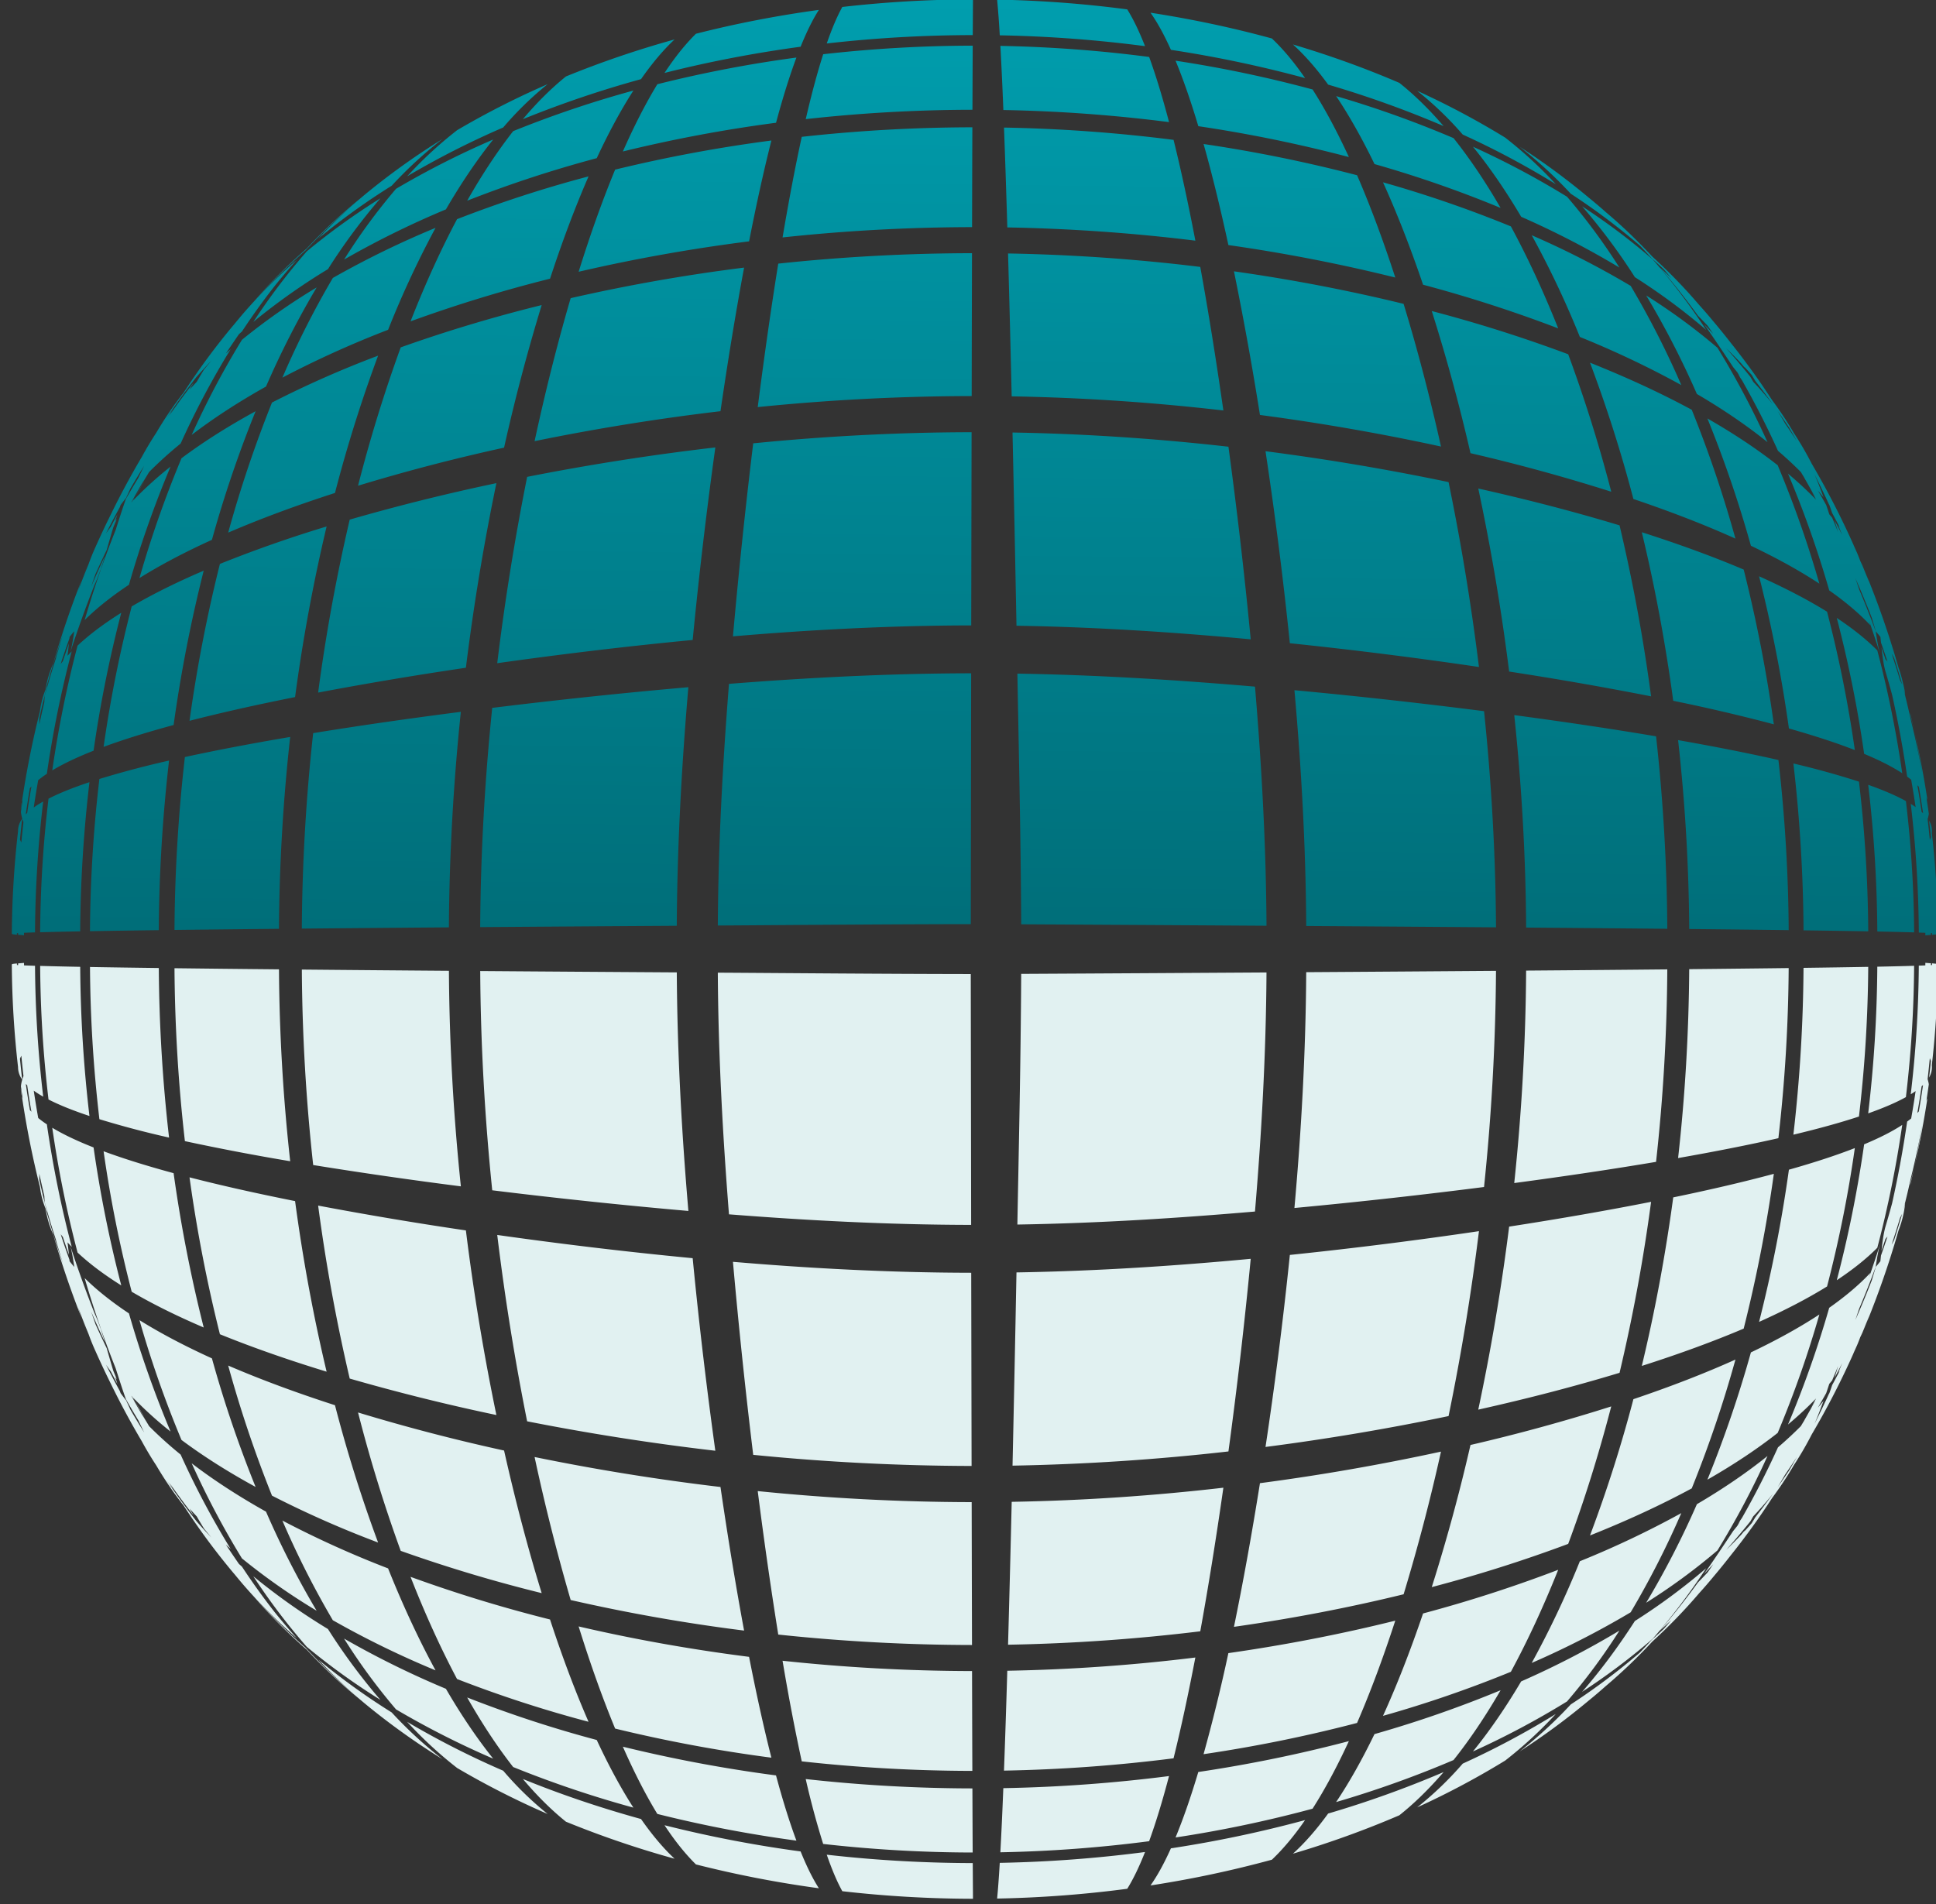
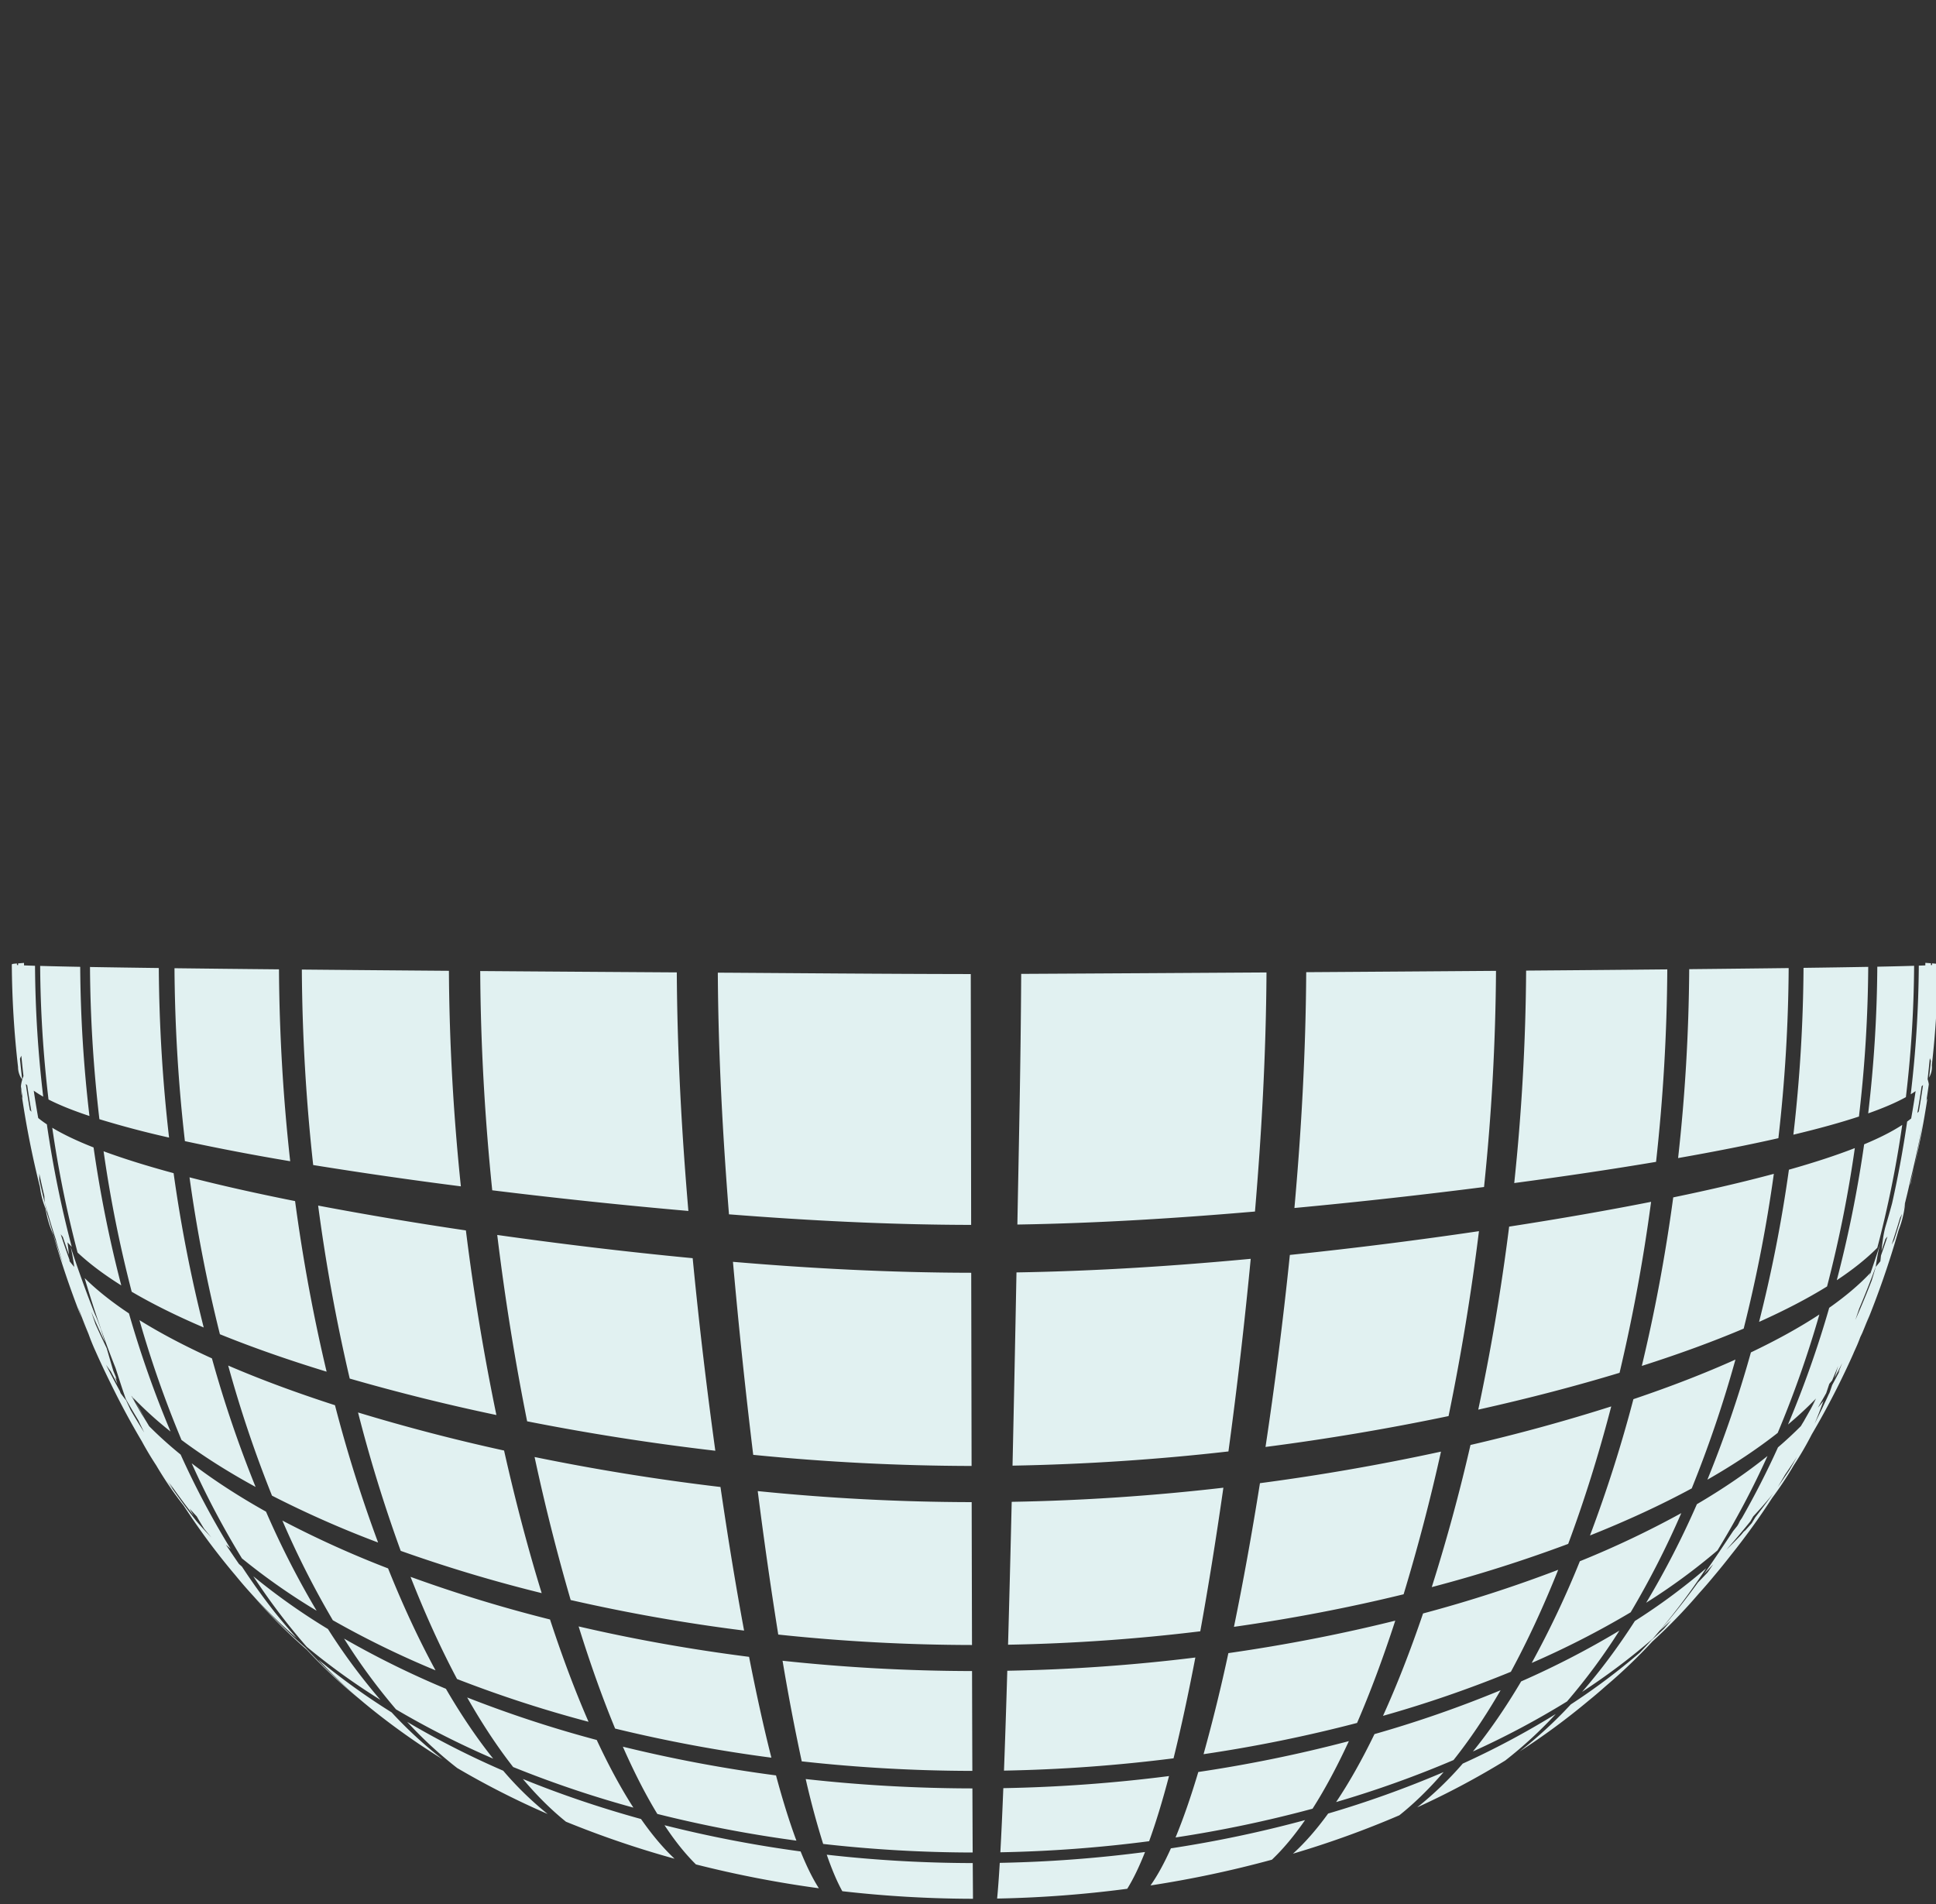
<svg xmlns="http://www.w3.org/2000/svg" width="122" height="120" viewBox="0 0 122 120">
  <rect x="0" y="0" width="122" height="120" fill="#333333" stroke="none" />
  <defs>
    <linearGradient id="fujga" x1="61.12" x2="61.74" y1="58.95" y2="-.04" gradientUnits="userSpaceOnUse">
      <stop offset="0" stop-color="#006e79" />
      <stop offset="1" stop-color="#009eae" />
    </linearGradient>
  </defs>
  <g>
    <g>
-       <path fill="url(#fujga)" d="M19.253 15.783a38.234 38.234 0 0 0-3.25 3.207 34.575 34.575 0 0 1 3.333-3.335 32.483 32.483 0 0 1 3.317-3.106 39.981 39.981 0 0 0-3.4 3.234zm4.12-3.828a44.551 44.551 0 0 1 4.502-3.188 26.53 26.53 0 0 0-3.193 2.94 42.531 42.531 0 0 0-4.622 3.33 31.509 31.509 0 0 1 3.313-3.082zm2.285-.844a25.622 25.622 0 0 1 3.152-2.909 52.604 52.604 0 0 1 5.7-2.897 20.845 20.845 0 0 0-2.8 2.729 54.067 54.067 0 0 0-6.052 3.077zm7.292-3.6c.896-1.062 1.806-1.96 2.715-2.693a61.507 61.507 0 0 1 6.844-2.332c-.712.667-1.418 1.504-2.113 2.502a66.741 66.741 0 0 0-7.446 2.524zm17.502-4.566c-2.95.399-5.818.954-8.576 1.652.65-.986 1.312-1.813 1.98-2.47 2.5-.637 5.09-1.141 7.746-1.503-.395.618-.775 1.394-1.15 2.321zM61.314-.038l-.015 2.25a82.567 82.567 0 0 0-9.2.528c.319-.918.642-1.687.98-2.301a73.365 73.365 0 0 1 8.235-.477zm10.842 2.947zm0 0a82.157 82.157 0 0 0-9.154-.683 64.982 64.982 0 0 0-.166-2.25c2.76.052 5.503.259 8.199.616.386.617.756 1.391 1.121 2.317zm10.085 2.013a75.835 75.835 0 0 0-8.454-1.781c-.42-.935-.846-1.718-1.287-2.34 2.63.405 5.187.95 7.65 1.624.704.665 1.403 1.5 2.091 2.497zm1.454.411c-.73-1.007-1.472-1.854-2.218-2.53 2.35.697 4.59 1.51 6.705 2.42.933.743 1.868 1.652 2.788 2.723a65.103 65.103 0 0 0-7.275-2.613zm8.481 3.148a21.574 21.574 0 0 0-2.869-2.757 51.441 51.441 0 0 1 5.546 2.95 26.387 26.387 0 0 1 3.187 2.934 52.486 52.486 0 0 0-5.864-3.127zM9.142 30.191c-.199.387-.404.759-.62 1.111m10.807-15.457a42.156 42.156 0 0 1 4.643-3.347 38.134 38.134 0 0 0-3.305 4.464 40.595 40.595 0 0 0-4.703 3.326 40.251 40.251 0 0 1 3.365-4.443zm5.628-3.946a54.58 54.58 0 0 1 6.123-3.106c-1.017 1.272-2.014 2.742-2.979 4.403a57.3 57.3 0 0 0-6.418 3.163 37.807 37.807 0 0 1 3.274-4.46zm4.483.751zm0 0c.94-1.657 1.91-3.12 2.899-4.385a67.935 67.935 0 0 1 7.576-2.558c-.787 1.221-1.556 2.644-2.31 4.262a75.294 75.294 0 0 0-8.165 2.681zm9.811-3.104c.71-1.609 1.433-3.023 2.173-4.237a78.974 78.974 0 0 1 8.764-1.682c-.439 1.18-.864 2.548-1.285 4.11a89.463 89.463 0 0 0-9.652 1.81zM61.28 6.918a96.271 96.271 0 0 0-10.505.59c.36-1.554.724-2.916 1.1-4.09a84.741 84.741 0 0 1 9.422-.54c-.006 1.163-.011 2.507-.017 4.04zm1.948.016a268.356 268.356 0 0 0-.187-4.042c3.162.06 6.299.294 9.375.698.428 1.178.843 2.546 1.254 4.106a95.903 95.903 0 0 0-10.442-.762zM74.08 3.826a77.697 77.697 0 0 1 8.634 1.813c.78 1.22 1.542 2.642 2.288 4.259a87.974 87.974 0 0 0-9.487-1.945c-.47-1.568-.946-2.943-1.435-4.127zM84.2 6.057zm0 0a66.3 66.3 0 0 1 7.397 2.648c1.013 1.27 2.004 2.74 2.966 4.4a72.92 72.92 0 0 0-7.946-2.764c-.788-1.625-1.594-3.055-2.417-4.284zM98.75 12.4a38.101 38.101 0 0 1 3.3 4.463 54.921 54.921 0 0 0-6.19-3.2c-.984-1.664-2-3.138-3.039-4.416a52.846 52.846 0 0 1 5.929 3.153zm5.41 3.962a40.565 40.565 0 0 1 3.36 4.435 38.773 38.773 0 0 0-4.495-3.328 38.484 38.484 0 0 0-3.325-4.465 40.844 40.844 0 0 1 4.46 3.358zm9.744 14.15l.16.29M12.08 27.409a53.315 53.315 0 0 1 3.167-5.993 40.31 40.31 0 0 1 4.708-3.3 55.588 55.588 0 0 0-3.192 6.246c-1.757.984-3.32 2.003-4.683 3.047zm8.895-9.892a58.005 58.005 0 0 1 6.472-3.157 60.718 60.718 0 0 0-2.99 6.425 63.042 63.042 0 0 0-6.661 3.015 56.13 56.13 0 0 1 3.179-6.283zm4.897 2.736zm0 0c.927-2.366 1.908-4.514 2.93-6.44a77.27 77.27 0 0 1 8.287-2.696c-.837 1.92-1.647 4.068-2.427 6.447a89.16 89.16 0 0 0-8.79 2.689zm10.592-3.126c.741-2.377 1.508-4.522 2.3-6.437a91.977 91.977 0 0 1 9.847-1.834c-.479 1.89-.946 4.005-1.406 6.355a107.122 107.122 0 0 0-10.74 1.916zm24.811-9.104c-.007 1.872-.013 3.966-.019 6.292-4.033.007-8.031.228-11.941.649.397-2.344.798-4.455 1.209-6.34a99.149 99.149 0 0 1 10.75-.601zm1.994.017a98.59 98.59 0 0 1 10.685.775c.468 1.89.925 4.005 1.374 6.353-3.863-.478-7.83-.762-11.85-.835-.07-2.326-.139-4.42-.209-6.293zm12.576 1.036a90.53 90.53 0 0 1 9.674 1.969c.83 1.918 1.633 4.066 2.407 6.446a105.461 105.461 0 0 0-10.517-2.046c-.51-2.355-1.03-4.476-1.564-6.37zm11.308 2.415a74.92 74.92 0 0 1 8.058 2.778c1.043 1.924 2.04 4.069 2.982 6.427a86.062 86.062 0 0 0-8.516-2.752c-.809-2.38-1.652-4.531-2.524-6.453zm15.607 6.526a55.635 55.635 0 0 1 3.19 6.252 59.64 59.64 0 0 0-6.392-3.033 59.769 59.769 0 0 0-3.034-6.41 55.55 55.55 0 0 1 6.236 3.191zm.976.603a38.34 38.34 0 0 1 4.493 3.298 53.01 53.01 0 0 1 3.153 5.95c-1.288-1.038-2.773-2.054-4.45-3.037a55.155 55.155 0 0 0-3.196-6.211zm-98.6 17.963c.116-.294.233-.586.353-.876m5.949-6.827c1.356-1.014 2.914-2.004 4.669-2.962a75.29 75.29 0 0 0-2.752 8.104c-1.725.784-3.248 1.587-4.566 2.41a67.782 67.782 0 0 1 2.649-7.552zm2.942 4.688a76.845 76.845 0 0 1 2.76-8.198 64.49 64.49 0 0 1 6.686-2.954 89.091 89.091 0 0 0-2.717 8.653c-2.476.799-4.72 1.634-6.73 2.5zm8.183-2.956zm0 0a92.25 92.25 0 0 1 2.69-8.72 92.667 92.667 0 0 1 8.882-2.665 120.191 120.191 0 0 0-2.37 8.986 119.167 119.167 0 0 0-9.202 2.399zm11.125-2.808c.705-3.262 1.469-6.266 2.274-9.013a111.25 111.25 0 0 1 10.928-1.925c-.511 2.75-1.008 5.763-1.488 9.05-4.13.489-8.043 1.136-11.714 1.888zm27.564-11.847c-.006 2.734-.014 5.731-.02 9.004a136.32 136.32 0 0 0-13.482.696c.42-3.285.851-6.296 1.293-9.042 3.994-.426 8.083-.651 12.21-.658zm2.272.018c4.113.073 8.169.363 12.113.847.5 2.748.986 5.761 1.456 9.048-4.315-.499-8.783-.81-13.34-.89-.076-3.272-.152-6.27-.229-9.005zM77.76 17.1c3.747.531 7.32 1.226 10.69 2.051.838 2.743 1.63 5.74 2.356 8.992a140.122 140.122 0 0 0-11.408-1.99 208.588 208.588 0 0 0-1.638-9.052zm12.465 2.503a89.236 89.236 0 0 1 8.597 2.724 89.574 89.574 0 0 1 2.714 8.664 114.58 114.58 0 0 0-8.871-2.43 114.18 114.18 0 0 0-2.44-8.957zm9.971 3.255c2.354.938 4.494 1.93 6.412 2.968a75.39 75.39 0 0 1 2.753 8.12c-1.913-.863-4.057-1.696-6.43-2.497a86.729 86.729 0 0 0-2.735-8.591zm7.398 3.515v.001zm0 .001c1.671.956 3.15 1.942 4.43 2.949a66.915 66.915 0 0 1 2.626 7.462c-1.238-.814-2.678-1.61-4.314-2.389a73.939 73.939 0 0 0-2.742-8.022zM1.313 51.003c.001-.142.023-.29.064-.44m1.916-2.008c.391-2.7.927-5.331 1.595-7.865.746-.7 1.668-1.39 2.754-2.071a78.322 78.322 0 0 0-1.745 8.694c-1.029.406-1.898.816-2.604 1.242zm3.235-1.483a80.06 80.06 0 0 1 1.771-8.852c1.31-.768 2.823-1.519 4.538-2.254a90.86 90.86 0 0 0-1.897 9.728c-1.668.451-3.138.908-4.412 1.378zm5.415-1.643a93.134 93.134 0 0 1 1.915-9.888 80.694 80.694 0 0 1 6.724-2.36 109.02 109.02 0 0 0-1.987 10.752c-2.453.489-4.669.986-6.652 1.496zm8.105-1.78a112.884 112.884 0 0 1 1.99-10.9 128.72 128.72 0 0 1 9.243-2.299 145.592 145.592 0 0 0-1.922 11.635 232.897 232.897 0 0 0-9.311 1.565zm25.03-15.45zm0 0a301.007 301.007 0 0 0-1.428 12.135c-4.4.421-8.505.927-12.316 1.464a155.743 155.743 0 0 1 1.885-11.744 151.48 151.48 0 0 1 11.858-1.855zm16.149-.96h-.001zm-.001 0l-.023 12.177c-5.163.008-10.201.28-15.015.69a376.22 376.22 0 0 1 1.277-12.165c4.47-.445 9.082-.694 13.761-.701zm2.58.02zm0 0c4.656.08 9.214.397 13.606.895.507 3.75.989 7.795 1.404 12.14-4.696-.44-9.642-.772-14.761-.857-.083-4.371-.166-8.427-.25-12.177zm15.942 1.179c4.09.528 7.94 1.194 11.535 1.946.75 3.64 1.406 7.531 1.916 11.653a280.278 280.278 0 0 0-11.917-1.498c-.444-4.325-.971-8.36-1.534-12.101zm13.407 2.351zm0 0c3.224.72 6.192 1.5 8.904 2.322a109.678 109.678 0 0 1 1.987 10.776 217.864 217.864 0 0 0-8.945-1.562 138.53 138.53 0 0 0-1.945-11.536zm10.306 2.755c2.37.758 4.51 1.542 6.42 2.353a91.194 91.194 0 0 1 1.9 9.753 113.274 113.274 0 0 0-6.34-1.483c-.5-3.71-1.171-7.261-1.98-10.622zm7.39 2.776zm0 0c1.626.728 3.056 1.472 4.284 2.233a78.587 78.587 0 0 1 1.75 8.72c-1.193-.465-2.577-.915-4.154-1.361a89.091 89.091 0 0 0-1.88-9.592zm4.897 2.626c1.016.673 1.87 1.356 2.553 2.045a69.115 69.115 0 0 1 1.572 7.743c-.642-.42-1.445-.824-2.401-1.223a76.865 76.865 0 0 0-1.724-8.564zm4.625 5.978c.093.4.183.804.269 1.209-.083-.36-.167-.718-.257-1.074l-.012-.135zm1.088 5.502c.036.237.07.473.104.71M.765 58.874v-.02a.065.065 0 0 0-.02.01 59.86 59.86 0 0 1 .392-6.48c-.006-.253.08-.532.261-.792-.051.437-.097.877-.14 1.317.026.064.056.126.087.188.04-.429.085-.856.133-1.283a2.369 2.369 0 0 1-.16-.65c.036-.254.073-.508.111-.76a1.94 1.94 0 0 0-.052.16 58.063 58.063 0 0 1 1.139-5.733c.053-.44.166-.902.352-1.367a6.424 6.424 0 0 1 .491-1.655 57.263 57.263 0 0 1 1.777-5.227c-.078.219-.148.435-.212.65.213-.57.433-1.133.661-1.687.125-.35.267-.706.431-1.064.316-.71.643-1.404.981-2.082a50.729 50.729 0 0 1 1.945-3.61c.27-.499.571-1.003.903-1.51a23.07 23.07 0 0 1 1.733-2.544A43.44 43.44 0 0 1 14.79 20.4c-.05.06-.098.122-.147.183a43.5 43.5 0 0 1 .648-.782 33.457 33.457 0 0 1 3.314-3.34l-.022.026.135-.122a40.541 40.541 0 0 0-1.405 1.655 42.186 42.186 0 0 0-2.067 2.875c-.065.056-.127.113-.19.17-.284.411-.557.817-.823 1.215.099-.088.197-.177.299-.265a52.892 52.892 0 0 0-3.149 5.94 25.242 25.242 0 0 0-1.987 1.794c-.149.254-.301.5-.46.738-.223.388-.444.78-.663 1.18.014-.017.03-.033.044-.048.07-.104.137-.21.203-.318-.044.08-.09.162-.133.244a23.782 23.782 0 0 1 2.36-2.136 66.793 66.793 0 0 0-2.622 7.446c-1.1.731-2.033 1.475-2.791 2.226a63.824 63.824 0 0 1 1.03-3.213l-.049.097c-.108.31-.224.605-.354.886a72.73 72.73 0 0 0-1.533 4.269c.111-.416.184-.864.252-1.338-.103.12-.2.24-.295.36l-.01.094c-.19.529-.374 1.065-.55 1.607a8.72 8.72 0 0 1 .134-.169c.125-.377.252-.751.383-1.123-.028.27-.055.53-.089.782.086-.095.174-.19.267-.284a68.914 68.914 0 0 0-1.567 7.72c-.198.131-.38.265-.545.4a57.053 57.053 0 0 0-.282 1.724c.178-.128.376-.254.596-.378a73.506 73.506 0 0 0-.516 8.248c-.263.009-.493.017-.692.026l-.002.155c-.108-.01-.236-.018-.372-.029l.001-.107-.074.005v.096c-.127-.01-.232-.018-.302-.036zm.949-7.64c.08-.559.17-1.114.266-1.666-.034.035-.065.07-.096.106a54.81 54.81 0 0 0-.259 1.647c.028-.03.059-.058.089-.087zm4.604-15.271l.09-.216c.28-.797.573-1.578.88-2.344.199-.621.404-1.273.644-1.949.258-.454.52-.899.786-1.337.122-.258.246-.514.372-.767-.292.464-.579.939-.862 1.422-.093.2-.186.398-.278.6-.12.151-.236.304-.35.456l-.047.133c-.298.543-.59 1.097-.874 1.66.098-.141.2-.282.306-.424.137-.264.275-.526.415-.784-.047.14-.091.28-.134.418l.094-.12c-.075.177-.149.357-.223.536-.148.49-.282.965-.415 1.42a59.34 59.34 0 0 0-.706 1.518c-.092.26-.183.523-.272.787.281-.654.57-1.298.868-1.93-.095.317-.19.625-.294.921zm6.059-12.198a46.785 46.785 0 0 0-1.867 2.558c.127-.172.256-.345.39-.517-.08.13-.158.263-.237.394a47.25 47.25 0 0 1 1.549-2.1c-.09.153-.179.305-.266.457.148-.165.298-.33.453-.494.147-.256.3-.513.458-.772.157-.19.314-.38.471-.566-.332.346-.65.693-.951 1.04zM2.973 43.22c-.175.67-.338 1.347-.49 2.03a6.425 6.425 0 0 0-.005.405c.1-.47.206-.938.316-1.402.005-.135.013-.271.027-.41.224-.816.466-1.62.723-2.412l-.02.035c.145-.501.296-.997.452-1.489a55.669 55.669 0 0 0-1.073 3.403c.023-.053.045-.107.07-.16zM2.53 58.755c.018-2.83.195-5.646.527-8.418.7-.36 1.561-.702 2.58-1.041a84.637 84.637 0 0 0-.584 9.402c-.992.018-1.83.037-2.523.057zm3.733-9.66a59.5 59.5 0 0 1 4.39-1.16 98.402 98.402 0 0 0-.647 10.688c-1.638.02-3.08.042-4.336.064.02-3.23.22-6.44.593-9.593zm4.732 9.515zm0 0c.023-3.677.245-7.324.656-10.898 1.979-.43 4.188-.851 6.635-1.266-.44 3.951-.682 8.001-.707 12.093-2.428.023-4.62.047-6.584.07zm8.025-.085c.025-4.17.271-8.296.715-12.32 2.831-.46 5.93-.908 9.306-1.342-.46 4.408-.726 8.96-.753 13.584-3.363.026-6.449.052-9.267.078zm11.24-.094c.028-4.709.298-9.34.758-13.817 3.818-.469 7.936-.917 12.36-1.303-.41 4.802-.7 9.845-.73 15.036-4.444.028-8.57.056-12.387.084zM45.939 43.1c4.87-.382 9.99-.658 15.26-.666l-.024 15.809c-5.669.008-10.979.057-15.94.088.03-5.279.321-10.387.703-15.231zm18.173-.645c5.217.086 10.232.414 14.973.82.406 4.81.697 9.864.726 15.07-4.806-.031-9.954-.062-15.458-.091-.03-5.614-.152-10.88-.241-15.799zm29.408 2.367c.46 4.42.726 8.985.754 13.623-3.681-.028-7.664-.056-11.96-.085-.03-5.116-.318-10.1-.743-14.86 4.284.4 8.265.852 11.949 1.322zm10.84 1.585a116.3 116.3 0 0 1 .708 12.13c-2.7-.026-5.662-.051-8.896-.077-.027-4.553-.29-9.039-.749-13.39 3.248.434 6.224.88 8.937 1.337zm7.71 1.492a98.95 98.95 0 0 1 .647 10.722c-1.865-.023-3.951-.047-6.269-.07a113.294 113.294 0 0 0-.7-11.905c2.338.41 4.442.827 6.321 1.253zm5.66 10.798a806.563 806.563 0 0 0-4.077-.063 96.523 96.523 0 0 0-.639-10.515 52.04 52.04 0 0 1 4.132 1.145c.367 3.101.564 6.258.584 9.433zm2.893.067a209.24 209.24 0 0 0-2.321-.057 83.06 83.06 0 0 0-.574-9.245c.945.334 1.739.672 2.376 1.026.327 2.726.5 5.494.519 8.276zm.943-7.043c.148.257.2.53.172.776a59.27 59.27 0 0 1 .383 6.362.143.143 0 0 0-.033-.013l.001.035c-.087.016-.204.025-.335.036l-.001-.106-.075-.004.001.116c-.134.01-.254.018-.35.028l-.001-.161c-.125-.006-.261-.01-.411-.016a72.277 72.277 0 0 0-.508-8.11c.109.068.21.135.307.203a59.33 59.33 0 0 0-.28-1.724 5.996 5.996 0 0 0-.254-.196 68.737 68.737 0 0 0-.949-5.158c-.136-.501-.277-.999-.424-1.492-.123-.455-.185-.955-.242-1.487.085.245.168.492.25.74.044.051.086.103.128.154-.133-.404-.27-.804-.41-1.201l-.039-.36a9.936 9.936 0 0 0-.288-.352c-.084-.29-.17-.577-.258-.863a58.854 58.854 0 0 0-1.032-2.489c.082.237.163.476.242.715.364.86.712 1.739 1.042 2.636.08.554.166 1.075.314 1.548a72.334 72.334 0 0 0-.744-2.238l.092.308c-.696-.74-1.563-1.475-2.592-2.198a65.897 65.897 0 0 0-2.597-7.357c.647.542 1.235 1.09 1.767 1.64a94.401 94.401 0 0 0-.374-.69c.111.2.226.394.345.583a80.925 80.925 0 0 0-.705-1.258l-.017-.036a16.83 16.83 0 0 1-.204-.338c-.445-.45-.926-.897-1.444-1.34a53.983 53.983 0 0 0-2.272-4.452l-.242-.359.133.172-.18-.309a81.12 81.12 0 0 0-.26-.322c-.577-.868-1.18-1.78-1.841-2.715.194.203.388.41.582.619-.119-.176-.237-.35-.357-.522a49.207 49.207 0 0 0-.606-.629 44.036 44.036 0 0 0-2.41-3.046c.245.221.489.448.733.68-.156-.186-.313-.37-.47-.55l.138.13a39.123 39.123 0 0 0-.914-.84c-.24-.265-.486-.53-.74-.796a41.315 41.315 0 0 0-4.353-3.265 27.225 27.225 0 0 0-3.223-2.964 43.718 43.718 0 0 1 4.352 3.206c.36.292.722.6 1.082.919.983.83 1.964 1.762 2.928 2.8 1.094 1 2.073 2.018 2.944 3.04.329.364.644.728.944 1.093.36.426.718.868 1.071 1.323a44.345 44.345 0 0 1 2.588 3.588c.515.692.969 1.385 1.37 2.07.427.652.802 1.3 1.128 1.939a51.328 51.328 0 0 1 2.664 5.183l-.053-.11c.085.187.17.373.252.56.073.172.14.343.203.513.043.089.086.177.126.265.145.35.286.703.425 1.058a11.91 11.91 0 0 0-.236-.624 56.552 56.552 0 0 1 2.093 6.022c.187.473.376 1.392.376 1.392.016.106.029.21.04.313-.04-.145-.082-.29-.123-.434.174.676.336 1.358.488 2.047.277 1.122.52 2.262.73 3.417-.15-.906-.32-1.804-.507-2.692.323 1.407.597 2.84.816 4.293a1.87 1.87 0 0 0-.065-.157c.053.34.104.682.151 1.024a2.25 2.25 0 0 1-.076.327c.051.438.097.879.14 1.32.025-.06.048-.12.067-.18a65.914 65.914 0 0 0-.113-1.04zm-8.32-23.895c-.163-.29-.327-.576-.493-.859-.242-.362-.486-.719-.733-1.068.162.265.321.535.48.807.251.366.5.74.746 1.12zm-3.536-4.937a28.73 28.73 0 0 0-.926-.935 49.984 49.984 0 0 1 1.514 1.79c.063.107.125.213.186.32a28.09 28.09 0 0 1 .45.488l.01.014c.278.31.541.622.792.933a47.357 47.357 0 0 0-1.12-1.49 41.12 41.12 0 0 0-.228-.377c-.159-.18-.32-.36-.487-.54l.068.11c-.086-.106-.172-.21-.259-.313zm6.121 10.648c-.073-.248-.149-.5-.23-.756.166.31.328.624.49.941a56.318 56.318 0 0 0-.252-.605l.107.146c-.16-.31-.323-.62-.488-.924-.057-.17-.116-.341-.178-.514l-.023-.032a53.416 53.416 0 0 0-.908-1.893c.213.503.403.997.575 1.48l-.083-.145.024.053c-.1-.124-.201-.247-.306-.37.176.3.35.603.522.911.068.198.133.395.197.589.06.07.12.141.178.213.127.299.252.602.375.906zm3.903 9.335a7 7 0 0 1 .138.27 57.096 57.096 0 0 0-.507-1.658 7.553 7.553 0 0 0-.159-.291c.184.553.36 1.113.528 1.679zm1.36 8.295l.09.081a56.047 56.047 0 0 0-.266-1.662c-.03-.032-.06-.065-.093-.097.098.556.188 1.115.27 1.678z" />
-     </g>
+       </g>
    <g>
-       <path fill="#e1f1f1" d="M22.653 107.082a32.485 32.485 0 0 1-3.317-3.105 34.533 34.533 0 0 1-3.333-3.335 38.3 38.3 0 0 0 3.25 3.207 39.98 39.98 0 0 0 3.4 3.233zm-2.593-2.487a42.53 42.53 0 0 0 4.622 3.33 26.503 26.503 0 0 0 3.193 2.94 44.61 44.61 0 0 1-4.502-3.188 31.553 31.553 0 0 1-3.313-3.082zm11.65 7.003a20.84 20.84 0 0 0 2.8 2.728 52.47 52.47 0 0 1-5.7-2.897 25.593 25.593 0 0 1-3.152-2.909 54.066 54.066 0 0 0 6.051 3.078zm8.686 3.046c.695.997 1.401 1.835 2.113 2.502a61.509 61.509 0 0 1-6.844-2.333c-.91-.732-1.82-1.63-2.715-2.693 2.34.955 4.828 1.801 7.446 2.524zm11.206 4.363a69.18 69.18 0 0 1-7.746-1.502c-.668-.658-1.33-1.484-1.98-2.47a77.107 77.107 0 0 0 8.576 1.652c.375.927.755 1.703 1.15 2.32zm1.478.186c-.34-.614-.662-1.383-.981-2.301 3.029.345 6.107.523 9.2.528l.015 2.25a73.365 73.365 0 0 1-8.234-.477zm19.077-2.47zm-1.122 2.317a73.044 73.044 0 0 1-8.2.616c.06-.609.113-1.355.167-2.25a82.157 82.157 0 0 0 9.154-.683c-.365.925-.736 1.7-1.121 2.317zm11.206-4.33c-.688.996-1.387 1.831-2.09 2.497a68.325 68.325 0 0 1-7.65 1.623c.44-.622.866-1.404 1.286-2.339a76.002 76.002 0 0 0 8.454-1.78zm8.73-3.024c-.92 1.07-1.856 1.98-2.789 2.722a60.33 60.33 0 0 1-6.705 2.42c.746-.675 1.488-1.522 2.218-2.53a65.175 65.175 0 0 0 7.275-2.612zm7.069-3.662a26.356 26.356 0 0 1-3.187 2.934 51.376 51.376 0 0 1-5.546 2.95 21.568 21.568 0 0 0 2.87-2.757 52.486 52.486 0 0 0 5.863-3.127zM8.52 88.329c.217.353.422.725.62 1.112m6.823 9.903a40.594 40.594 0 0 0 4.703 3.325 38.103 38.103 0 0 0 3.305 4.464 42.107 42.107 0 0 1-4.643-3.346 40.285 40.285 0 0 1-3.365-4.443zm5.719 3.928a57.296 57.296 0 0 0 6.418 3.164c.965 1.661 1.962 3.13 2.979 4.403a54.642 54.642 0 0 1-6.123-3.106 37.811 37.811 0 0 1-3.274-4.46zm7.757 3.71a75.372 75.372 0 0 0 8.165 2.68c.754 1.619 1.523 3.041 2.31 4.263a68.013 68.013 0 0 1-7.576-2.558c-.99-1.265-1.958-2.729-2.899-4.385zm19.463 4.913c.42 1.562.846 2.93 1.285 4.11a79.06 79.06 0 0 1-8.764-1.682c-.74-1.214-1.463-2.628-2.173-4.238a89.46 89.46 0 0 0 9.652 1.81zm12.376.819c.006 1.533.011 2.876.017 4.04a84.83 84.83 0 0 1-9.422-.54 52.422 52.422 0 0 1-1.1-4.09c3.452.385 6.967.584 10.505.59zm1.948-.016a95.813 95.813 0 0 0 10.442-.762c-.41 1.56-.826 2.927-1.254 4.106a84.43 84.43 0 0 1-9.375.698c.064-1.165.126-2.508.187-4.042zm12.288-1.019a87.974 87.974 0 0 0 9.487-1.945c-.746 1.617-1.509 3.038-2.288 4.259a77.863 77.863 0 0 1-8.634 1.813c.49-1.184.965-2.559 1.434-4.127zm8.684 1.895c.824-1.228 1.63-2.658 2.418-4.283a73.078 73.078 0 0 0 7.946-2.764c-.962 1.66-1.953 3.129-2.966 4.4a66.151 66.151 0 0 1-7.397 2.647zm8.622-3.188c1.038-1.278 2.055-2.752 3.039-4.416a54.985 54.985 0 0 0 6.19-3.2 38.131 38.131 0 0 1-3.3 4.463 52.787 52.787 0 0 1-5.929 3.153zm6.879-3.758c1.14-1.31 2.255-2.8 3.325-4.464a38.815 38.815 0 0 0 4.495-3.328 40.56 40.56 0 0 1-3.36 4.435 40.798 40.798 0 0 1-4.46 3.357zm14.364-17.798l-.16.291m-97.14 6.15a55.581 55.581 0 0 0 3.19 6.245 40.308 40.308 0 0 1-4.707-3.299 53.32 53.32 0 0 1-3.167-5.993c1.363 1.044 2.926 2.063 4.683 3.047zm1.032.562a63.042 63.042 0 0 0 6.66 3.015c.944 2.357 1.945 4.501 2.991 6.425a58.004 58.004 0 0 1-6.472-3.158 56.098 56.098 0 0 1-3.18-6.282zm8.076 3.547a89.162 89.162 0 0 0 8.79 2.688c.78 2.38 1.59 4.529 2.427 6.447a77.27 77.27 0 0 1-8.287-2.696c-1.022-1.925-2.003-4.073-2.93-6.439zm21.333 5.042c.46 2.35.927 4.466 1.406 6.355a92.07 92.07 0 0 1-9.847-1.834c-.792-1.915-1.559-4.06-2.3-6.438 3.405.792 6.996 1.441 10.74 1.917zm14.07 7.188a99.053 99.053 0 0 1-10.751-.601 138.38 138.38 0 0 1-1.209-6.34c3.91.42 7.908.642 11.941.649.006 2.326.012 4.42.019 6.292zm1.994-.017c.07-1.873.14-3.967.208-6.294 4.02-.072 7.988-.356 11.851-.834-.45 2.348-.906 4.464-1.374 6.352a98.68 98.68 0 0 1-10.685.776zm14.14-7.405c3.68-.527 7.195-1.22 10.517-2.046-.774 2.38-1.577 4.528-2.407 6.446a90.528 90.528 0 0 1-9.674 1.969 108.484 108.484 0 0 0 1.564-6.37zm12.268-2.5a85.963 85.963 0 0 0 8.516-2.752c-.942 2.36-1.94 4.504-2.982 6.428a74.92 74.92 0 0 1-8.058 2.777c.872-1.92 1.715-4.073 2.524-6.452zm6.847 3.119a59.779 59.779 0 0 0 3.034-6.41 59.641 59.641 0 0 0 6.392-3.033 55.7 55.7 0 0 1-3.19 6.251 55.61 55.61 0 0 1-6.236 3.192zm10.409-10.005c1.676-.983 3.16-2 4.449-3.037a53.012 53.012 0 0 1-3.153 5.95 38.381 38.381 0 0 1-4.493 3.298 55.156 55.156 0 0 0 3.197-6.211zM5.489 83.925c-.12-.29-.237-.581-.353-.876m3.653.153c1.318.821 2.841 1.624 4.566 2.409a75.318 75.318 0 0 0 2.752 8.103c-1.755-.957-3.313-1.948-4.67-2.961a67.802 67.802 0 0 1-2.648-7.551zm12.32 5.362a89.052 89.052 0 0 0 2.717 8.653 64.571 64.571 0 0 1-6.686-2.954 76.876 76.876 0 0 1-2.76-8.199c2.01.866 4.253 1.7 6.73 2.5zm1.454.457a119.51 119.51 0 0 0 9.202 2.399c.73 3.249 1.526 6.244 2.37 8.986a92.874 92.874 0 0 1-8.883-2.664 92.319 92.319 0 0 1-2.689-8.721zm11.125 2.807c3.671.753 7.584 1.4 11.714 1.889.48 3.287.977 6.3 1.488 9.05a111.25 111.25 0 0 1-10.928-1.926 128.98 128.98 0 0 1-2.274-9.012zm15.355 11.19a283.474 283.474 0 0 1-1.293-9.042c4.386.444 8.905.689 13.482.696.006 3.272.014 6.27.02 9.004a117.22 117.22 0 0 1-12.21-.658zm14.71-8.366c4.557-.079 9.025-.39 13.34-.89-.47 3.288-.957 6.3-1.456 9.05-3.944.483-8 .772-12.113.846.077-2.735.153-5.733.23-9.006zm14.007 7.878c.565-2.75 1.113-5.766 1.638-9.053a139.97 139.97 0 0 0 11.408-1.989 121.596 121.596 0 0 1-2.355 8.991c-3.37.825-6.944 1.52-10.691 2.052zm12.465-2.503zm2.44-8.958a114.422 114.422 0 0 0 8.87-2.43c-.809 3.109-1.72 6-2.713 8.664a89.243 89.243 0 0 1-8.597 2.724 114.14 114.14 0 0 0 2.44-8.958zm7.531 5.704zm2.736-8.591c2.372-.801 4.516-1.634 6.43-2.496a75.419 75.419 0 0 1-2.754 8.119c-1.918 1.037-4.058 2.03-6.412 2.967a86.769 86.769 0 0 0 2.736-8.59zm4.662 5.075a73.905 73.905 0 0 0 2.742-8.022c1.636-.78 3.076-1.576 4.314-2.39a66.897 66.897 0 0 1-2.626 7.463c-1.28 1.007-2.759 1.993-4.43 2.949zM1.377 69.067a1.697 1.697 0 0 1-.064-.438m4.584 3.69a78.31 78.31 0 0 0 1.745 8.694c-1.087-.68-2.008-1.372-2.754-2.072a70.249 70.249 0 0 1-1.595-7.864c.706.425 1.575.836 2.604 1.241zm.63.24c1.275.47 2.745.928 4.413 1.38a90.837 90.837 0 0 0 1.897 9.726c-1.715-.734-3.229-1.485-4.538-2.253a80.077 80.077 0 0 1-1.771-8.852zm5.416 1.643c1.983.51 4.199 1.008 6.652 1.497.504 3.76 1.178 7.353 1.987 10.751-2.476-.757-4.717-1.545-6.724-2.36a93.108 93.108 0 0 1-1.915-9.887zm8.105 1.78a232.23 232.23 0 0 0 9.311 1.565c.51 4.114 1.168 8 1.922 11.635a129.114 129.114 0 0 1-9.243-2.298 112.871 112.871 0 0 1-1.99-10.902zm25.03 15.451zm-11.86-1.855a155.754 155.754 0 0 1-1.884-11.745c3.81.538 7.916 1.044 12.316 1.464.42 4.343.91 8.388 1.427 12.136-4.19-.487-8.15-1.123-11.858-1.855zm28.009 2.814a141.53 141.53 0 0 1-13.762-.701 376.355 376.355 0 0 1-1.277-12.165c4.814.41 9.852.682 15.015.69l.023 12.176zm2.579-.02zm.249-12.178c5.12-.084 10.065-.416 14.761-.857a311.365 311.365 0 0 1-1.404 12.14 142.9 142.9 0 0 1-13.606.895c.083-3.75.166-7.806.249-12.178zm17.227-1.102c4.267-.443 8.238-.955 11.917-1.498a147.158 147.158 0 0 1-1.916 11.654 150.973 150.973 0 0 1-11.535 1.946c.563-3.742 1.09-7.777 1.534-12.102zm11.873 9.75zm1.946-11.535c3.25-.503 6.23-1.025 8.945-1.562a109.678 109.678 0 0 1-1.987 10.776c-2.712.822-5.68 1.602-8.904 2.321.768-3.61 1.434-7.462 1.946-11.535zm8.36 8.78c.809-3.361 1.48-6.913 1.98-10.622 2.345-.485 4.456-.978 6.34-1.484a91.219 91.219 0 0 1-1.9 9.754c-1.91.81-4.05 1.595-6.42 2.352zm7.39-2.775zm1.88-9.592c1.577-.446 2.961-.897 4.154-1.362a78.579 78.579 0 0 1-1.75 8.72c-1.228.761-2.658 1.505-4.284 2.234a89.112 89.112 0 0 0 1.88-9.592zm3.017 6.965zm1.724-8.564c.956-.399 1.759-.804 2.4-1.224a69.094 69.094 0 0 1-1.57 7.743c-.684.69-1.538 1.373-2.554 2.045.72-2.749 1.3-5.612 1.724-8.564zm2.913 2.452c.09-.356.174-.714.257-1.074-.086.405-.176.808-.27 1.209.005-.045.01-.09.013-.135zm1.18-6.078c-.034.238-.068.474-.104.71M.766 60.759c.07-.018.175-.026.301-.036l.001.096.074.005v-.107c.135-.011.263-.02.371-.03l.002.156c.2.009.429.017.692.026a73.51 73.51 0 0 0 .516 8.248 6.578 6.578 0 0 1-.596-.378c.086.578.18 1.152.282 1.724.165.135.347.268.545.4.384 2.65.91 5.232 1.567 7.72-.093-.095-.18-.19-.267-.285.034.252.061.514.09.782a55.843 55.843 0 0 1-.384-1.123 8.682 8.682 0 0 1-.134-.168c.176.542.36 1.078.55 1.607l.01.095c.094.12.192.239.295.358-.068-.473-.141-.921-.252-1.337.473 1.465.99 2.887 1.533 4.269.13.28.246.577.354.886.017.031.032.065.048.097a63.693 63.693 0 0 1-1.03-3.213c.758.75 1.692 1.494 2.792 2.226a66.742 66.742 0 0 0 2.621 7.445 23.69 23.69 0 0 1-2.36-2.135l.134.244a10.336 10.336 0 0 0-.203-.318l-.044-.047c.219.398.44.791.664 1.179.158.238.31.484.458.738.598.602 1.26 1.201 1.988 1.793a52.885 52.885 0 0 0 3.149 5.94c-.102-.088-.2-.176-.3-.264.267.398.54.804.824 1.215l.19.17a42.174 42.174 0 0 0 2.067 2.875c.443.55.91 1.103 1.405 1.655l-.135-.122.022.025a33.46 33.46 0 0 1-3.314-3.34 42.159 42.159 0 0 1-.648-.781c.05.06.097.122.147.183a43.44 43.44 0 0 1-3.213-4.333 23.107 23.107 0 0 1-1.733-2.544 20.783 20.783 0 0 1-.903-1.51 50.727 50.727 0 0 1-1.945-3.61 52.745 52.745 0 0 1-.98-2.082 13.185 13.185 0 0 1-.432-1.064 55.442 55.442 0 0 1-.661-1.686c.064.214.134.43.212.649a57.187 57.187 0 0 1-1.777-5.228 6.42 6.42 0 0 1-.49-1.655 5.39 5.39 0 0 1-.353-1.366 58.041 58.041 0 0 1-1.139-5.733c.015.053.032.107.052.16a67.04 67.04 0 0 1-.11-.76c.019-.227.08-.444.16-.65a67.074 67.074 0 0 1-.134-1.283 2.488 2.488 0 0 0-.087.188c.043.44.089.88.14 1.317a1.343 1.343 0 0 1-.261-.793 59.87 59.87 0 0 1-.393-6.479c.003.003.01.006.022.01v-.02zm.86 7.554c.077.552.164 1.1.258 1.647.031.035.062.07.096.106a56.286 56.286 0 0 1-.266-1.666 3.39 3.39 0 0 1-.089-.087zm4.986 16.28a61.677 61.677 0 0 1-.868-1.931c.089.264.18.526.272.787.23.513.465 1.019.706 1.517.133.456.267.93.415 1.42.074.18.148.36.223.537l-.094-.12c.043.138.087.277.134.418-.14-.259-.278-.52-.415-.784a15.692 15.692 0 0 1-.306-.425c.284.564.576 1.118.874 1.66l.048.134c.113.152.228.304.349.456.092.202.185.4.278.6.283.483.57.958.862 1.422-.126-.253-.25-.509-.372-.767a54.203 54.203 0 0 1-.786-1.337c-.24-.676-.445-1.328-.645-1.949-.306-.766-.6-1.548-.88-2.344l-.09-.216c.104.296.2.604.295.921zm6.716 12.316a47.18 47.18 0 0 1-.47-.567c-.16-.258-.312-.516-.46-.77-.154-.166-.304-.33-.452-.495.087.152.175.304.266.457a47.263 47.263 0 0 1-1.55-2.1l.239.394a20.937 20.937 0 0 1-.39-.518 46.501 46.501 0 0 0 1.866 2.558c.3.348.62.695.951 1.04zM2.903 76.252a55.73 55.73 0 0 0 1.073 3.402 58.77 58.77 0 0 1-.451-1.489c.005.012.012.024.019.036a55.813 55.813 0 0 1-.724-2.412 7.246 7.246 0 0 1-.026-.41c-.11-.465-.216-.932-.316-1.402a6.42 6.42 0 0 0 .004.405c.153.683.316 1.36.49 2.03l-.07-.16zm2.151-15.318c.021 3.164.217 6.31.583 9.402-1.018-.339-1.879-.682-2.58-1.04a75.03 75.03 0 0 1-.526-8.42c.693.02 1.53.04 2.523.058zm1.21 9.604a86.593 86.593 0 0 1-.593-9.593c1.257.022 2.698.043 4.336.064.023 3.604.242 7.182.647 10.687a59.512 59.512 0 0 1-4.39-1.159zm4.732-9.516zm6.584.071c.025 4.092.267 8.141.707 12.093a147.361 147.361 0 0 1-6.635-1.266c-.411-3.574-.633-7.221-.656-10.898 1.965.024 4.156.048 6.584.071zm1.442.014c2.818.026 5.904.052 9.267.078.027 4.623.293 9.176.753 13.584a284.665 284.665 0 0 1-9.306-1.343c-.444-4.023-.69-8.149-.715-12.32zm11.24.093c3.818.029 7.943.057 12.387.085.03 5.191.32 10.234.73 15.035a353.225 353.225 0 0 1-12.36-1.302c-.46-4.477-.73-9.109-.757-13.818zm15.675 15.333c-.382-4.844-.674-9.952-.703-15.231 4.961.03 10.271.08 15.94.088l.024 15.809c-5.27-.008-10.39-.284-15.26-.666zm18.174.644zm.241-15.798c5.504-.029 10.652-.06 15.458-.09-.03 5.205-.32 10.259-.726 15.068-4.741.407-9.756.735-14.973.82.09-4.919.212-10.185.241-15.798zM81.57 76.134c.425-4.76.714-9.745.743-14.862 4.296-.028 8.279-.056 11.96-.084a139.94 139.94 0 0 1-.754 13.623c-3.684.47-7.665.922-11.95 1.323zm22.789-2.908c-2.713.457-5.689.902-8.937 1.336.46-4.35.722-8.837.749-13.39 3.234-.025 6.196-.05 8.896-.077a116.297 116.297 0 0 1-.708 12.13zm7.71-1.492c-1.88.426-3.984.842-6.321 1.253.436-3.893.674-7.88.7-11.905 2.317-.024 4.403-.047 6.268-.07a98.947 98.947 0 0 1-.648 10.721zm5.66-10.798a84.994 84.994 0 0 1-.584 9.433c-1.188.391-2.563.77-4.132 1.144.4-3.45.617-6.969.639-10.514 1.546-.02 2.901-.042 4.077-.063zm2.374 8.21c-.637.353-1.43.69-2.376 1.024a83.06 83.06 0 0 0 .574-9.244c.92-.019 1.69-.037 2.32-.057a73.695 73.695 0 0 1-.518 8.276zm1.575-2.274a1.8 1.8 0 0 0-.067-.18c-.043.441-.088.881-.14 1.32.033.106.06.214.076.326-.047.343-.098.684-.15 1.025.023-.053.046-.105.064-.157a57.743 57.743 0 0 1-.816 4.293c.188-.888.357-1.786.507-2.692a56.687 56.687 0 0 1-.73 3.417c-.152.689-.314 1.37-.488 2.046l.122-.433a6.432 6.432 0 0 1-.415 1.705 56.529 56.529 0 0 1-2.093 6.022c.087-.21.165-.418.237-.625-.14.356-.28.71-.426 1.059-.04.088-.083.176-.126.265-.063.17-.13.34-.203.512-.083.188-.167.374-.252.56l.053-.109a51.291 51.291 0 0 1-2.664 5.183 20.842 20.842 0 0 1-1.128 1.939 22.83 22.83 0 0 1-1.37 2.07 44.34 44.34 0 0 1-2.588 3.588c-.353.454-.71.896-1.071 1.323-.3.364-.615.729-.944 1.092a33.915 33.915 0 0 1-2.944 3.04 33.543 33.543 0 0 1-2.928 2.8c-.36.32-.721.628-1.082.92a43.774 43.774 0 0 1-4.352 3.206 27.256 27.256 0 0 0 3.223-2.964 41.318 41.318 0 0 0 4.354-3.266c.253-.265.5-.53.74-.796.304-.27.609-.55.913-.839l-.139.13c.158-.18.315-.364.471-.55-.244.232-.488.459-.733.68a44.124 44.124 0 0 0 2.41-3.046c.202-.206.404-.417.606-.63.12-.172.238-.345.357-.52-.194.208-.388.415-.582.618.661-.936 1.264-1.848 1.841-2.715l.26-.322.18-.309-.133.171c.08-.12.161-.24.242-.358a53.994 53.994 0 0 0 2.272-4.452c.518-.444.999-.891 1.444-1.34a16.8 16.8 0 0 1 .204-.338l.017-.036c.237-.413.472-.833.705-1.258-.119.189-.234.383-.345.583.125-.229.25-.459.374-.69-.532.55-1.12 1.098-1.767 1.64a65.876 65.876 0 0 0 2.597-7.357c1.03-.724 1.896-1.459 2.592-2.199-.03.104-.062.205-.092.308.258-.735.506-1.48.744-2.237-.148.473-.234.994-.314 1.547-.33.898-.678 1.777-1.042 2.636-.08.24-.16.479-.242.716a58.87 58.87 0 0 0 1.032-2.49c.088-.286.174-.573.258-.862.101-.117.196-.235.288-.353l.038-.359c.141-.397.278-.798.41-1.201l-.127.154c-.082.248-.165.495-.25.74.057-.532.12-1.032.242-1.488.147-.493.288-.99.424-1.491.377-1.685.696-3.406.95-5.158.089-.065.173-.13.254-.196a59.36 59.36 0 0 0 .28-1.725 5.972 5.972 0 0 1-.308.203c.32-2.672.49-5.385.508-8.109.15-.005.286-.01.411-.016l.002-.161c.095.01.216.018.35.028l-.002.116.075-.005.001-.105c.132.01.248.02.335.035v.035a.143.143 0 0 0 .032-.012 59.265 59.265 0 0 1-.383 6.362c.028.245-.024.519-.172.776.04-.346.078-.693.113-1.04zm-9.18 26.055a47.15 47.15 0 0 1-.479.807c.247-.35.491-.706.733-1.069.166-.282.33-.569.493-.858-.246.38-.495.753-.746 1.12zm-2.53 3.504l-.068.11c.167-.18.328-.36.487-.54l.229-.377c.377-.483.75-.98 1.12-1.49-.252.311-.515.622-.793.933l-.01.014.002-.005c-.147.164-.297.329-.452.493l-.186.32c-.5.62-1.006 1.217-1.514 1.79.322-.31.63-.623.926-.935l.26-.313zm5.487-9.429c-.058.071-.119.142-.178.213l-.197.589a54.48 54.48 0 0 1-.522.911c.105-.123.207-.247.306-.37l-.025.053.084-.144c-.172.481-.362.976-.575 1.478.311-.617.615-1.247.908-1.892l.023-.032c.062-.173.121-.345.178-.515.165-.304.328-.613.488-.924-.035.049-.07.098-.107.146.085-.2.168-.402.251-.605-.16.317-.323.632-.489.942.081-.257.157-.508.23-.757a59.26 59.26 0 0 1-.375.907zm3.75-8.562c.056-.097.11-.195.16-.292.176-.546.345-1.1.506-1.658-.043.09-.09.18-.138.27a55.224 55.224 0 0 1-.528 1.68zm1.62-8.296a4.55 4.55 0 0 0 .092-.097c.097-.551.185-1.106.265-1.663a3.684 3.684 0 0 1-.089.082 56.156 56.156 0 0 1-.269 1.678z" />
+       <path fill="#e1f1f1" d="M22.653 107.082a32.485 32.485 0 0 1-3.317-3.105 34.533 34.533 0 0 1-3.333-3.335 38.3 38.3 0 0 0 3.25 3.207 39.98 39.98 0 0 0 3.4 3.233zm-2.593-2.487a42.53 42.53 0 0 0 4.622 3.33 26.503 26.503 0 0 0 3.193 2.94 44.61 44.61 0 0 1-4.502-3.188 31.553 31.553 0 0 1-3.313-3.082zm11.65 7.003a20.84 20.84 0 0 0 2.8 2.728 52.47 52.47 0 0 1-5.7-2.897 25.593 25.593 0 0 1-3.152-2.909 54.066 54.066 0 0 0 6.051 3.078zm8.686 3.046c.695.997 1.401 1.835 2.113 2.502a61.509 61.509 0 0 1-6.844-2.333c-.91-.732-1.82-1.63-2.715-2.693 2.34.955 4.828 1.801 7.446 2.524zm11.206 4.363a69.18 69.18 0 0 1-7.746-1.502c-.668-.658-1.33-1.484-1.98-2.47a77.107 77.107 0 0 0 8.576 1.652c.375.927.755 1.703 1.15 2.32zm1.478.186c-.34-.614-.662-1.383-.981-2.301 3.029.345 6.107.523 9.2.528l.015 2.25a73.365 73.365 0 0 1-8.234-.477zm19.077-2.47zm-1.122 2.317a73.044 73.044 0 0 1-8.2.616c.06-.609.113-1.355.167-2.25a82.157 82.157 0 0 0 9.154-.683c-.365.925-.736 1.7-1.121 2.317zm11.206-4.33c-.688.996-1.387 1.831-2.09 2.497a68.325 68.325 0 0 1-7.65 1.623c.44-.622.866-1.404 1.286-2.339a76.002 76.002 0 0 0 8.454-1.78zm8.73-3.024c-.92 1.07-1.856 1.98-2.789 2.722a60.33 60.33 0 0 1-6.705 2.42c.746-.675 1.488-1.522 2.218-2.53a65.175 65.175 0 0 0 7.275-2.612zm7.069-3.662a26.356 26.356 0 0 1-3.187 2.934 51.376 51.376 0 0 1-5.546 2.95 21.568 21.568 0 0 0 2.87-2.757 52.486 52.486 0 0 0 5.863-3.127zM8.52 88.329c.217.353.422.725.62 1.112m6.823 9.903a40.594 40.594 0 0 0 4.703 3.325 38.103 38.103 0 0 0 3.305 4.464 42.107 42.107 0 0 1-4.643-3.346 40.285 40.285 0 0 1-3.365-4.443zm5.719 3.928a57.296 57.296 0 0 0 6.418 3.164c.965 1.661 1.962 3.13 2.979 4.403a54.642 54.642 0 0 1-6.123-3.106 37.811 37.811 0 0 1-3.274-4.46zm7.757 3.71a75.372 75.372 0 0 0 8.165 2.68c.754 1.619 1.523 3.041 2.31 4.263a68.013 68.013 0 0 1-7.576-2.558c-.99-1.265-1.958-2.729-2.899-4.385zm19.463 4.913c.42 1.562.846 2.93 1.285 4.11a79.06 79.06 0 0 1-8.764-1.682c-.74-1.214-1.463-2.628-2.173-4.238a89.46 89.46 0 0 0 9.652 1.81zm12.376.819c.006 1.533.011 2.876.017 4.04a84.83 84.83 0 0 1-9.422-.54 52.422 52.422 0 0 1-1.1-4.09c3.452.385 6.967.584 10.505.59zm1.948-.016a95.813 95.813 0 0 0 10.442-.762c-.41 1.56-.826 2.927-1.254 4.106a84.43 84.43 0 0 1-9.375.698c.064-1.165.126-2.508.187-4.042zm12.288-1.019a87.974 87.974 0 0 0 9.487-1.945c-.746 1.617-1.509 3.038-2.288 4.259a77.863 77.863 0 0 1-8.634 1.813c.49-1.184.965-2.559 1.434-4.127zm8.684 1.895c.824-1.228 1.63-2.658 2.418-4.283a73.078 73.078 0 0 0 7.946-2.764c-.962 1.66-1.953 3.129-2.966 4.4a66.151 66.151 0 0 1-7.397 2.647zm8.622-3.188c1.038-1.278 2.055-2.752 3.039-4.416a54.985 54.985 0 0 0 6.19-3.2 38.131 38.131 0 0 1-3.3 4.463 52.787 52.787 0 0 1-5.929 3.153zm6.879-3.758c1.14-1.31 2.255-2.8 3.325-4.464a38.815 38.815 0 0 0 4.495-3.328 40.56 40.56 0 0 1-3.36 4.435 40.798 40.798 0 0 1-4.46 3.357zm14.364-17.798l-.16.291m-97.14 6.15a55.581 55.581 0 0 0 3.19 6.245 40.308 40.308 0 0 1-4.707-3.299 53.32 53.32 0 0 1-3.167-5.993c1.363 1.044 2.926 2.063 4.683 3.047zm1.032.562a63.042 63.042 0 0 0 6.66 3.015c.944 2.357 1.945 4.501 2.991 6.425a58.004 58.004 0 0 1-6.472-3.158 56.098 56.098 0 0 1-3.18-6.282zm8.076 3.547a89.162 89.162 0 0 0 8.79 2.688c.78 2.38 1.59 4.529 2.427 6.447a77.27 77.27 0 0 1-8.287-2.696c-1.022-1.925-2.003-4.073-2.93-6.439zm21.333 5.042c.46 2.35.927 4.466 1.406 6.355a92.07 92.07 0 0 1-9.847-1.834c-.792-1.915-1.559-4.06-2.3-6.438 3.405.792 6.996 1.441 10.74 1.917zm14.07 7.188a99.053 99.053 0 0 1-10.751-.601 138.38 138.38 0 0 1-1.209-6.34c3.91.42 7.908.642 11.941.649.006 2.326.012 4.42.019 6.292zm1.994-.017c.07-1.873.14-3.967.208-6.294 4.02-.072 7.988-.356 11.851-.834-.45 2.348-.906 4.464-1.374 6.352a98.68 98.68 0 0 1-10.685.776zm14.14-7.405c3.68-.527 7.195-1.22 10.517-2.046-.774 2.38-1.577 4.528-2.407 6.446a90.528 90.528 0 0 1-9.674 1.969 108.484 108.484 0 0 0 1.564-6.37zm12.268-2.5a85.963 85.963 0 0 0 8.516-2.752c-.942 2.36-1.94 4.504-2.982 6.428a74.92 74.92 0 0 1-8.058 2.777c.872-1.92 1.715-4.073 2.524-6.452zm6.847 3.119a59.779 59.779 0 0 0 3.034-6.41 59.641 59.641 0 0 0 6.392-3.033 55.7 55.7 0 0 1-3.19 6.251 55.61 55.61 0 0 1-6.236 3.192zm10.409-10.005c1.676-.983 3.16-2 4.449-3.037a53.012 53.012 0 0 1-3.153 5.95 38.381 38.381 0 0 1-4.493 3.298 55.156 55.156 0 0 0 3.197-6.211zM5.489 83.925c-.12-.29-.237-.581-.353-.876m3.653.153c1.318.821 2.841 1.624 4.566 2.409a75.318 75.318 0 0 0 2.752 8.103c-1.755-.957-3.313-1.948-4.67-2.961a67.802 67.802 0 0 1-2.648-7.551zm12.32 5.362a89.052 89.052 0 0 0 2.717 8.653 64.571 64.571 0 0 1-6.686-2.954 76.876 76.876 0 0 1-2.76-8.199c2.01.866 4.253 1.7 6.73 2.5zm1.454.457a119.51 119.51 0 0 0 9.202 2.399c.73 3.249 1.526 6.244 2.37 8.986a92.874 92.874 0 0 1-8.883-2.664 92.319 92.319 0 0 1-2.689-8.721zm11.125 2.807c3.671.753 7.584 1.4 11.714 1.889.48 3.287.977 6.3 1.488 9.05a111.25 111.25 0 0 1-10.928-1.926 128.98 128.98 0 0 1-2.274-9.012zm15.355 11.19a283.474 283.474 0 0 1-1.293-9.042c4.386.444 8.905.689 13.482.696.006 3.272.014 6.27.02 9.004a117.22 117.22 0 0 1-12.21-.658zm14.71-8.366c4.557-.079 9.025-.39 13.34-.89-.47 3.288-.957 6.3-1.456 9.05-3.944.483-8 .772-12.113.846.077-2.735.153-5.733.23-9.006zm14.007 7.878c.565-2.75 1.113-5.766 1.638-9.053a139.97 139.97 0 0 0 11.408-1.989 121.596 121.596 0 0 1-2.355 8.991c-3.37.825-6.944 1.52-10.691 2.052zm12.465-2.503zm2.44-8.958a114.422 114.422 0 0 0 8.87-2.43c-.809 3.109-1.72 6-2.713 8.664a89.243 89.243 0 0 1-8.597 2.724 114.14 114.14 0 0 0 2.44-8.958zm7.531 5.704zm2.736-8.591c2.372-.801 4.516-1.634 6.43-2.496a75.419 75.419 0 0 1-2.754 8.119c-1.918 1.037-4.058 2.03-6.412 2.967a86.769 86.769 0 0 0 2.736-8.59zm4.662 5.075a73.905 73.905 0 0 0 2.742-8.022c1.636-.78 3.076-1.576 4.314-2.39a66.897 66.897 0 0 1-2.626 7.463c-1.28 1.007-2.759 1.993-4.43 2.949zM1.377 69.067a1.697 1.697 0 0 1-.064-.438m4.584 3.69a78.31 78.31 0 0 0 1.745 8.694c-1.087-.68-2.008-1.372-2.754-2.072a70.249 70.249 0 0 1-1.595-7.864c.706.425 1.575.836 2.604 1.241zm.63.24c1.275.47 2.745.928 4.413 1.38a90.837 90.837 0 0 0 1.897 9.726c-1.715-.734-3.229-1.485-4.538-2.253a80.077 80.077 0 0 1-1.771-8.852zm5.416 1.643c1.983.51 4.199 1.008 6.652 1.497.504 3.76 1.178 7.353 1.987 10.751-2.476-.757-4.717-1.545-6.724-2.36a93.108 93.108 0 0 1-1.915-9.887zm8.105 1.78a232.23 232.23 0 0 0 9.311 1.565c.51 4.114 1.168 8 1.922 11.635a129.114 129.114 0 0 1-9.243-2.298 112.871 112.871 0 0 1-1.99-10.902zm25.03 15.451zm-11.86-1.855a155.754 155.754 0 0 1-1.884-11.745c3.81.538 7.916 1.044 12.316 1.464.42 4.343.91 8.388 1.427 12.136-4.19-.487-8.15-1.123-11.858-1.855zm28.009 2.814a141.53 141.53 0 0 1-13.762-.701 376.355 376.355 0 0 1-1.277-12.165c4.814.41 9.852.682 15.015.69l.023 12.176zm2.579-.02zm.249-12.178c5.12-.084 10.065-.416 14.761-.857a311.365 311.365 0 0 1-1.404 12.14 142.9 142.9 0 0 1-13.606.895c.083-3.75.166-7.806.249-12.178zm17.227-1.102c4.267-.443 8.238-.955 11.917-1.498a147.158 147.158 0 0 1-1.916 11.654 150.973 150.973 0 0 1-11.535 1.946c.563-3.742 1.09-7.777 1.534-12.102zm11.873 9.75zm1.946-11.535c3.25-.503 6.23-1.025 8.945-1.562a109.678 109.678 0 0 1-1.987 10.776c-2.712.822-5.68 1.602-8.904 2.321.768-3.61 1.434-7.462 1.946-11.535zm8.36 8.78c.809-3.361 1.48-6.913 1.98-10.622 2.345-.485 4.456-.978 6.34-1.484a91.219 91.219 0 0 1-1.9 9.754c-1.91.81-4.05 1.595-6.42 2.352zm7.39-2.775zm1.88-9.592c1.577-.446 2.961-.897 4.154-1.362a78.579 78.579 0 0 1-1.75 8.72c-1.228.761-2.658 1.505-4.284 2.234a89.112 89.112 0 0 0 1.88-9.592zm3.017 6.965zm1.724-8.564c.956-.399 1.759-.804 2.4-1.224a69.094 69.094 0 0 1-1.57 7.743c-.684.69-1.538 1.373-2.554 2.045.72-2.749 1.3-5.612 1.724-8.564zm2.913 2.452c.09-.356.174-.714.257-1.074-.086.405-.176.808-.27 1.209.005-.045.01-.09.013-.135zm1.18-6.078c-.034.238-.068.474-.104.71M.766 60.759c.07-.018.175-.026.301-.036l.001.096.074.005v-.107c.135-.011.263-.02.371-.03l.002.156c.2.009.429.017.692.026a73.51 73.51 0 0 0 .516 8.248 6.578 6.578 0 0 1-.596-.378c.086.578.18 1.152.282 1.724.165.135.347.268.545.4.384 2.65.91 5.232 1.567 7.72-.093-.095-.18-.19-.267-.285.034.252.061.514.09.782a55.843 55.843 0 0 1-.384-1.123 8.682 8.682 0 0 1-.134-.168c.176.542.36 1.078.55 1.607l.01.095c.094.12.192.239.295.358-.068-.473-.141-.921-.252-1.337.473 1.465.99 2.887 1.533 4.269.13.28.246.577.354.886.017.031.032.065.048.097a63.693 63.693 0 0 1-1.03-3.213c.758.75 1.692 1.494 2.792 2.226a66.742 66.742 0 0 0 2.621 7.445 23.69 23.69 0 0 1-2.36-2.135l.134.244a10.336 10.336 0 0 0-.203-.318l-.044-.047c.219.398.44.791.664 1.179.158.238.31.484.458.738.598.602 1.26 1.201 1.988 1.793a52.885 52.885 0 0 0 3.149 5.94c-.102-.088-.2-.176-.3-.264.267.398.54.804.824 1.215l.19.17a42.174 42.174 0 0 0 2.067 2.875c.443.55.91 1.103 1.405 1.655l-.135-.122.022.025a33.46 33.46 0 0 1-3.314-3.34 42.159 42.159 0 0 1-.648-.781c.05.06.097.122.147.183a43.44 43.44 0 0 1-3.213-4.333 23.107 23.107 0 0 1-1.733-2.544 20.783 20.783 0 0 1-.903-1.51 50.727 50.727 0 0 1-1.945-3.61 52.745 52.745 0 0 1-.98-2.082 13.185 13.185 0 0 1-.432-1.064 55.442 55.442 0 0 1-.661-1.686c.064.214.134.43.212.649a57.187 57.187 0 0 1-1.777-5.228 6.42 6.42 0 0 1-.49-1.655 5.39 5.39 0 0 1-.353-1.366 58.041 58.041 0 0 1-1.139-5.733c.015.053.032.107.052.16a67.04 67.04 0 0 1-.11-.76c.019-.227.08-.444.16-.65a67.074 67.074 0 0 1-.134-1.283 2.488 2.488 0 0 0-.087.188c.043.44.089.88.14 1.317a1.343 1.343 0 0 1-.261-.793 59.87 59.87 0 0 1-.393-6.479c.003.003.01.006.022.01v-.02zm.86 7.554c.077.552.164 1.1.258 1.647.031.035.062.07.096.106a56.286 56.286 0 0 1-.266-1.666 3.39 3.39 0 0 1-.089-.087zm4.986 16.28a61.677 61.677 0 0 1-.868-1.931c.089.264.18.526.272.787.23.513.465 1.019.706 1.517.133.456.267.93.415 1.42.074.18.148.36.223.537l-.094-.12c.043.138.087.277.134.418-.14-.259-.278-.52-.415-.784a15.692 15.692 0 0 1-.306-.425c.284.564.576 1.118.874 1.66l.048.134c.113.152.228.304.349.456.092.202.185.4.278.6.283.483.57.958.862 1.422-.126-.253-.25-.509-.372-.767a54.203 54.203 0 0 1-.786-1.337c-.24-.676-.445-1.328-.645-1.949-.306-.766-.6-1.548-.88-2.344l-.09-.216c.104.296.2.604.295.921m6.716 12.316a47.18 47.18 0 0 1-.47-.567c-.16-.258-.312-.516-.46-.77-.154-.166-.304-.33-.452-.495.087.152.175.304.266.457a47.263 47.263 0 0 1-1.55-2.1l.239.394a20.937 20.937 0 0 1-.39-.518 46.501 46.501 0 0 0 1.866 2.558c.3.348.62.695.951 1.04zM2.903 76.252a55.73 55.73 0 0 0 1.073 3.402 58.77 58.77 0 0 1-.451-1.489c.005.012.012.024.019.036a55.813 55.813 0 0 1-.724-2.412 7.246 7.246 0 0 1-.026-.41c-.11-.465-.216-.932-.316-1.402a6.42 6.42 0 0 0 .004.405c.153.683.316 1.36.49 2.03l-.07-.16zm2.151-15.318c.021 3.164.217 6.31.583 9.402-1.018-.339-1.879-.682-2.58-1.04a75.03 75.03 0 0 1-.526-8.42c.693.02 1.53.04 2.523.058zm1.21 9.604a86.593 86.593 0 0 1-.593-9.593c1.257.022 2.698.043 4.336.064.023 3.604.242 7.182.647 10.687a59.512 59.512 0 0 1-4.39-1.159zm4.732-9.516zm6.584.071c.025 4.092.267 8.141.707 12.093a147.361 147.361 0 0 1-6.635-1.266c-.411-3.574-.633-7.221-.656-10.898 1.965.024 4.156.048 6.584.071zm1.442.014c2.818.026 5.904.052 9.267.078.027 4.623.293 9.176.753 13.584a284.665 284.665 0 0 1-9.306-1.343c-.444-4.023-.69-8.149-.715-12.32zm11.24.093c3.818.029 7.943.057 12.387.085.03 5.191.32 10.234.73 15.035a353.225 353.225 0 0 1-12.36-1.302c-.46-4.477-.73-9.109-.757-13.818zm15.675 15.333c-.382-4.844-.674-9.952-.703-15.231 4.961.03 10.271.08 15.94.088l.024 15.809c-5.27-.008-10.39-.284-15.26-.666zm18.174.644zm.241-15.798c5.504-.029 10.652-.06 15.458-.09-.03 5.205-.32 10.259-.726 15.068-4.741.407-9.756.735-14.973.82.09-4.919.212-10.185.241-15.798zM81.57 76.134c.425-4.76.714-9.745.743-14.862 4.296-.028 8.279-.056 11.96-.084a139.94 139.94 0 0 1-.754 13.623c-3.684.47-7.665.922-11.95 1.323zm22.789-2.908c-2.713.457-5.689.902-8.937 1.336.46-4.35.722-8.837.749-13.39 3.234-.025 6.196-.05 8.896-.077a116.297 116.297 0 0 1-.708 12.13zm7.71-1.492c-1.88.426-3.984.842-6.321 1.253.436-3.893.674-7.88.7-11.905 2.317-.024 4.403-.047 6.268-.07a98.947 98.947 0 0 1-.648 10.721zm5.66-10.798a84.994 84.994 0 0 1-.584 9.433c-1.188.391-2.563.77-4.132 1.144.4-3.45.617-6.969.639-10.514 1.546-.02 2.901-.042 4.077-.063zm2.374 8.21c-.637.353-1.43.69-2.376 1.024a83.06 83.06 0 0 0 .574-9.244c.92-.019 1.69-.037 2.32-.057a73.695 73.695 0 0 1-.518 8.276zm1.575-2.274a1.8 1.8 0 0 0-.067-.18c-.043.441-.088.881-.14 1.32.033.106.06.214.076.326-.047.343-.098.684-.15 1.025.023-.053.046-.105.064-.157a57.743 57.743 0 0 1-.816 4.293c.188-.888.357-1.786.507-2.692a56.687 56.687 0 0 1-.73 3.417c-.152.689-.314 1.37-.488 2.046l.122-.433a6.432 6.432 0 0 1-.415 1.705 56.529 56.529 0 0 1-2.093 6.022c.087-.21.165-.418.237-.625-.14.356-.28.71-.426 1.059-.04.088-.083.176-.126.265-.063.17-.13.34-.203.512-.083.188-.167.374-.252.56l.053-.109a51.291 51.291 0 0 1-2.664 5.183 20.842 20.842 0 0 1-1.128 1.939 22.83 22.83 0 0 1-1.37 2.07 44.34 44.34 0 0 1-2.588 3.588c-.353.454-.71.896-1.071 1.323-.3.364-.615.729-.944 1.092a33.915 33.915 0 0 1-2.944 3.04 33.543 33.543 0 0 1-2.928 2.8c-.36.32-.721.628-1.082.92a43.774 43.774 0 0 1-4.352 3.206 27.256 27.256 0 0 0 3.223-2.964 41.318 41.318 0 0 0 4.354-3.266c.253-.265.5-.53.74-.796.304-.27.609-.55.913-.839l-.139.13c.158-.18.315-.364.471-.55-.244.232-.488.459-.733.68a44.124 44.124 0 0 0 2.41-3.046c.202-.206.404-.417.606-.63.12-.172.238-.345.357-.52-.194.208-.388.415-.582.618.661-.936 1.264-1.848 1.841-2.715l.26-.322.18-.309-.133.171c.08-.12.161-.24.242-.358a53.994 53.994 0 0 0 2.272-4.452c.518-.444.999-.891 1.444-1.34a16.8 16.8 0 0 1 .204-.338l.017-.036c.237-.413.472-.833.705-1.258-.119.189-.234.383-.345.583.125-.229.25-.459.374-.69-.532.55-1.12 1.098-1.767 1.64a65.876 65.876 0 0 0 2.597-7.357c1.03-.724 1.896-1.459 2.592-2.199-.03.104-.062.205-.092.308.258-.735.506-1.48.744-2.237-.148.473-.234.994-.314 1.547-.33.898-.678 1.777-1.042 2.636-.08.24-.16.479-.242.716a58.87 58.87 0 0 0 1.032-2.49c.088-.286.174-.573.258-.862.101-.117.196-.235.288-.353l.038-.359c.141-.397.278-.798.41-1.201l-.127.154c-.082.248-.165.495-.25.74.057-.532.12-1.032.242-1.488.147-.493.288-.99.424-1.491.377-1.685.696-3.406.95-5.158.089-.065.173-.13.254-.196a59.36 59.36 0 0 0 .28-1.725 5.972 5.972 0 0 1-.308.203c.32-2.672.49-5.385.508-8.109.15-.005.286-.01.411-.016l.002-.161c.095.01.216.018.35.028l-.002.116.075-.005.001-.105c.132.01.248.02.335.035v.035a.143.143 0 0 0 .032-.012 59.265 59.265 0 0 1-.383 6.362c.028.245-.024.519-.172.776.04-.346.078-.693.113-1.04zm-9.18 26.055a47.15 47.15 0 0 1-.479.807c.247-.35.491-.706.733-1.069.166-.282.33-.569.493-.858-.246.38-.495.753-.746 1.12zm-2.53 3.504l-.068.11c.167-.18.328-.36.487-.54l.229-.377c.377-.483.75-.98 1.12-1.49-.252.311-.515.622-.793.933l-.01.014.002-.005c-.147.164-.297.329-.452.493l-.186.32c-.5.62-1.006 1.217-1.514 1.79.322-.31.63-.623.926-.935l.26-.313zm5.487-9.429c-.058.071-.119.142-.178.213l-.197.589a54.48 54.48 0 0 1-.522.911c.105-.123.207-.247.306-.37l-.025.053.084-.144c-.172.481-.362.976-.575 1.478.311-.617.615-1.247.908-1.892l.023-.032c.062-.173.121-.345.178-.515.165-.304.328-.613.488-.924-.035.049-.07.098-.107.146.085-.2.168-.402.251-.605-.16.317-.323.632-.489.942.081-.257.157-.508.23-.757a59.26 59.26 0 0 1-.375.907zm3.75-8.562c.056-.097.11-.195.16-.292.176-.546.345-1.1.506-1.658-.043.09-.09.18-.138.27a55.224 55.224 0 0 1-.528 1.68zm1.62-8.296a4.55 4.55 0 0 0 .092-.097c.097-.551.185-1.106.265-1.663a3.684 3.684 0 0 1-.089.082 56.156 56.156 0 0 1-.269 1.678z" />
    </g>
  </g>
</svg>